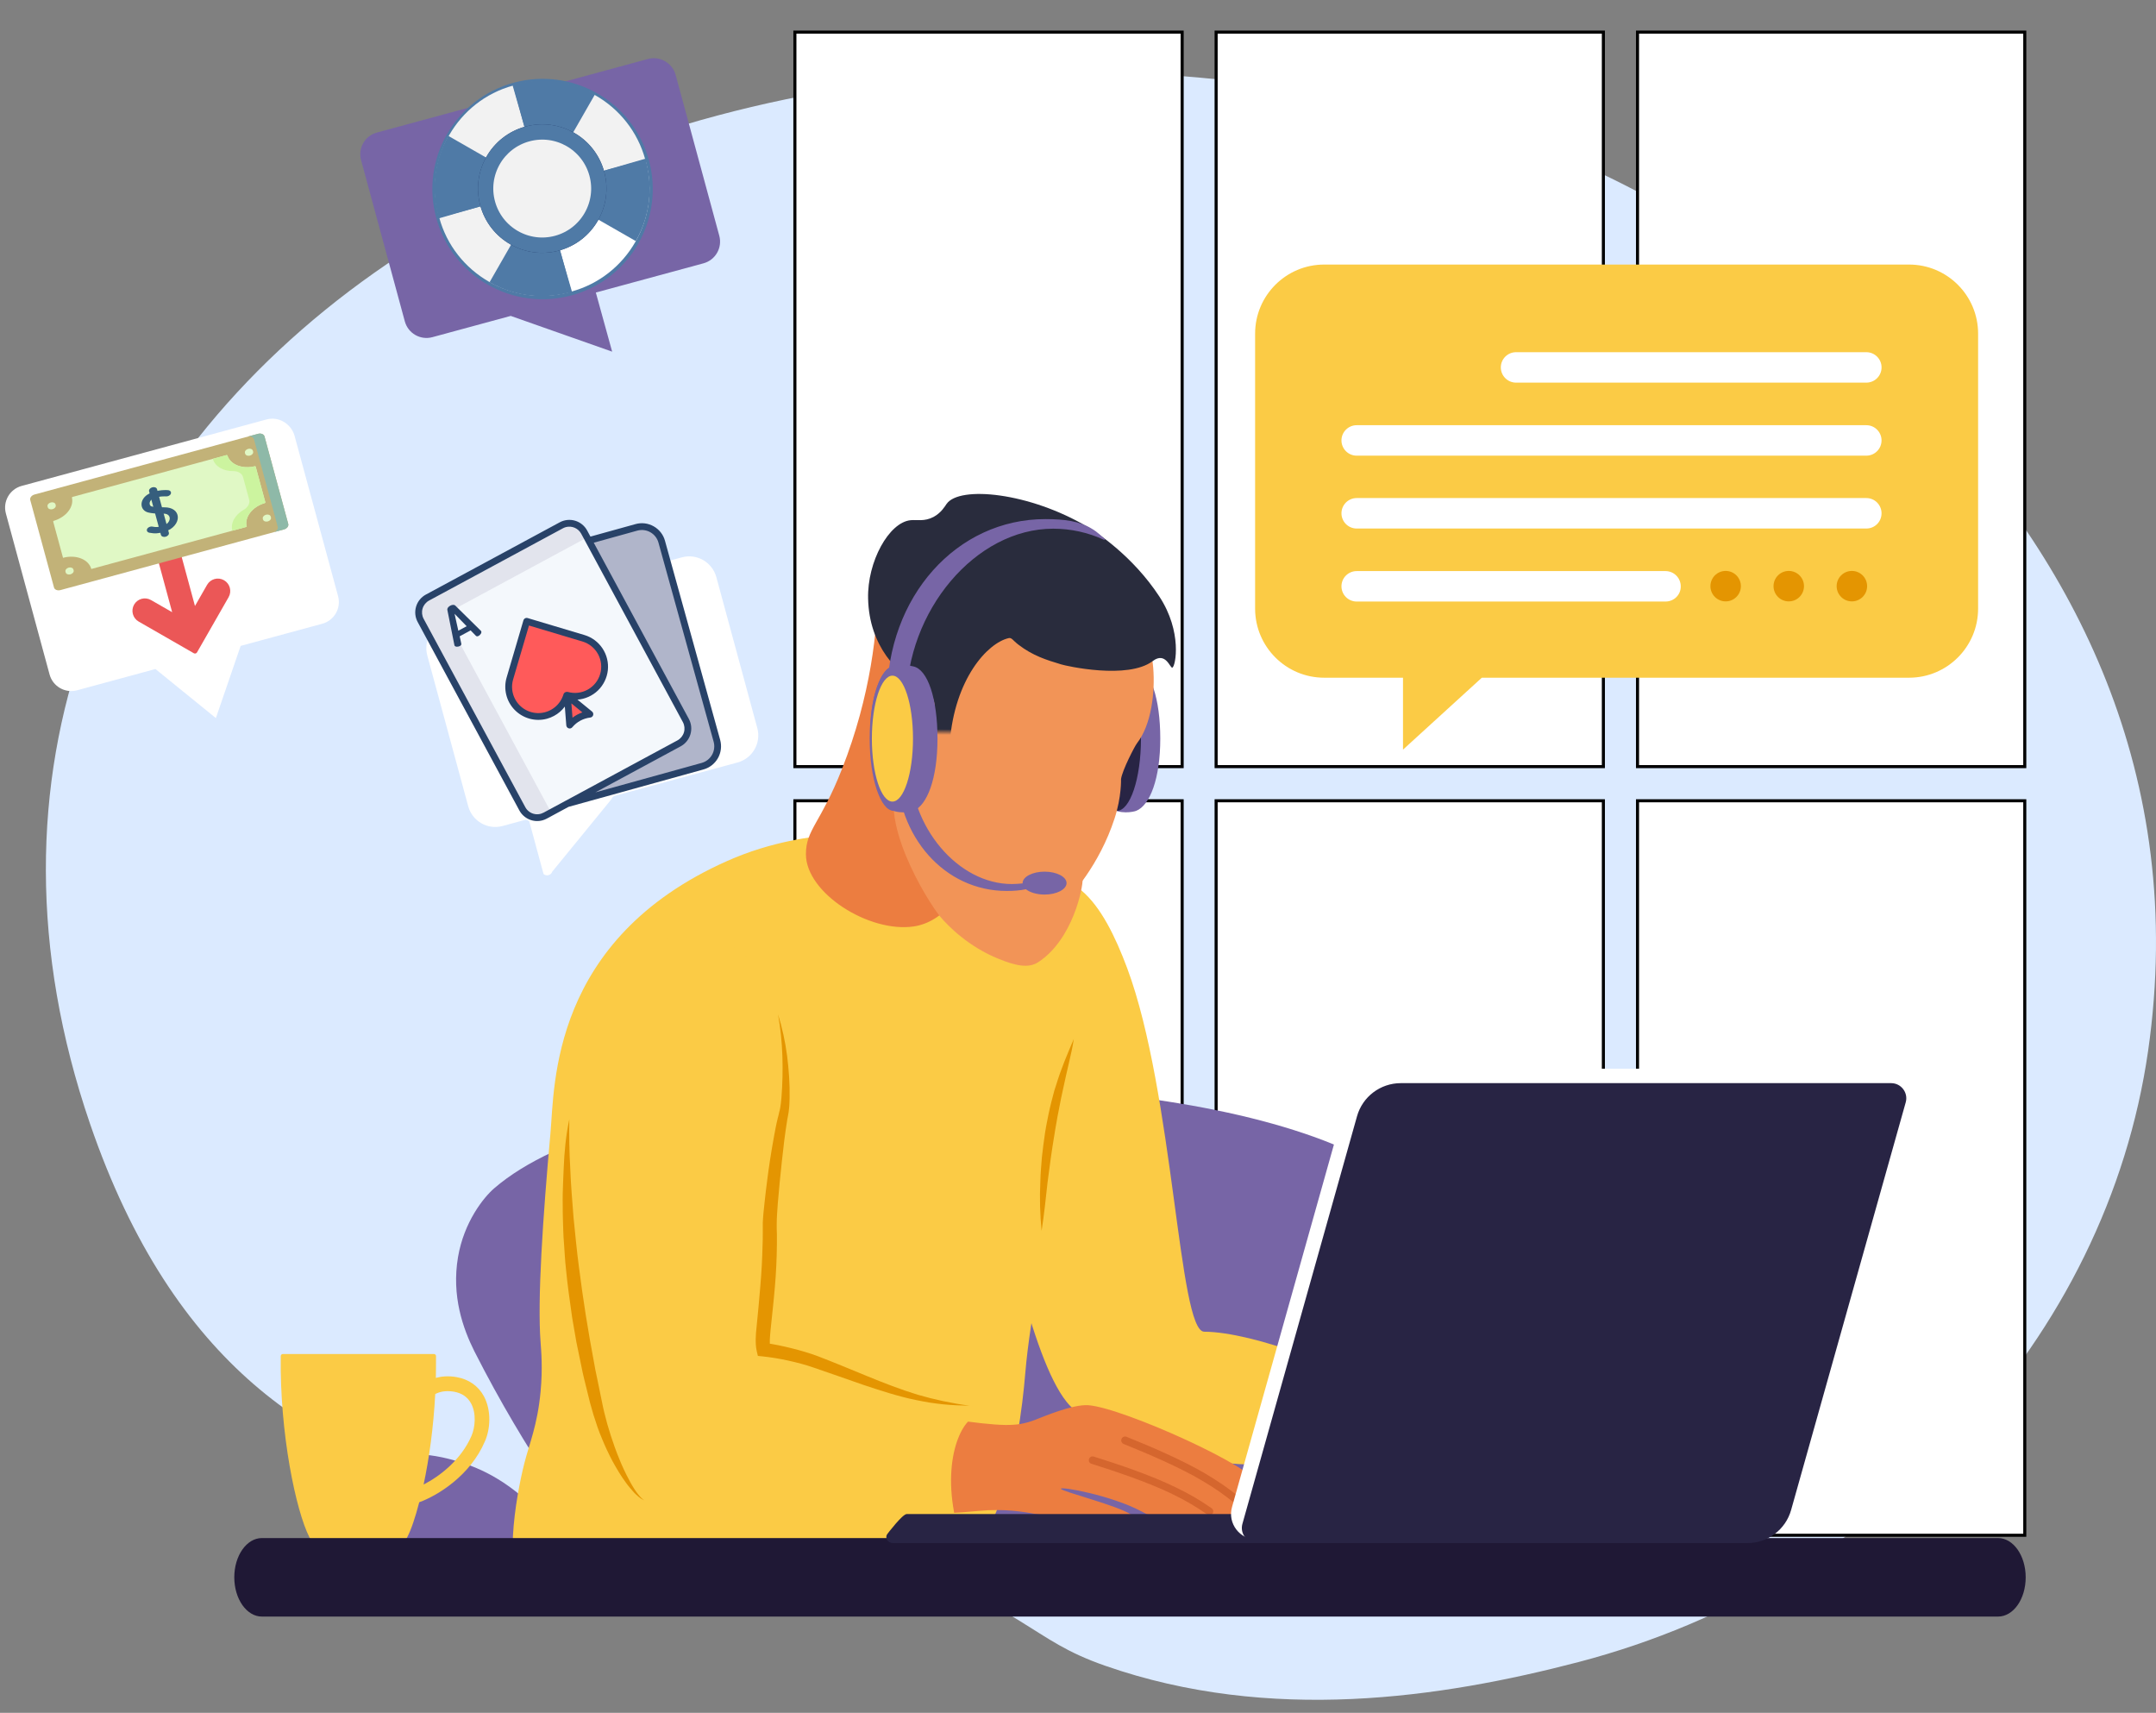
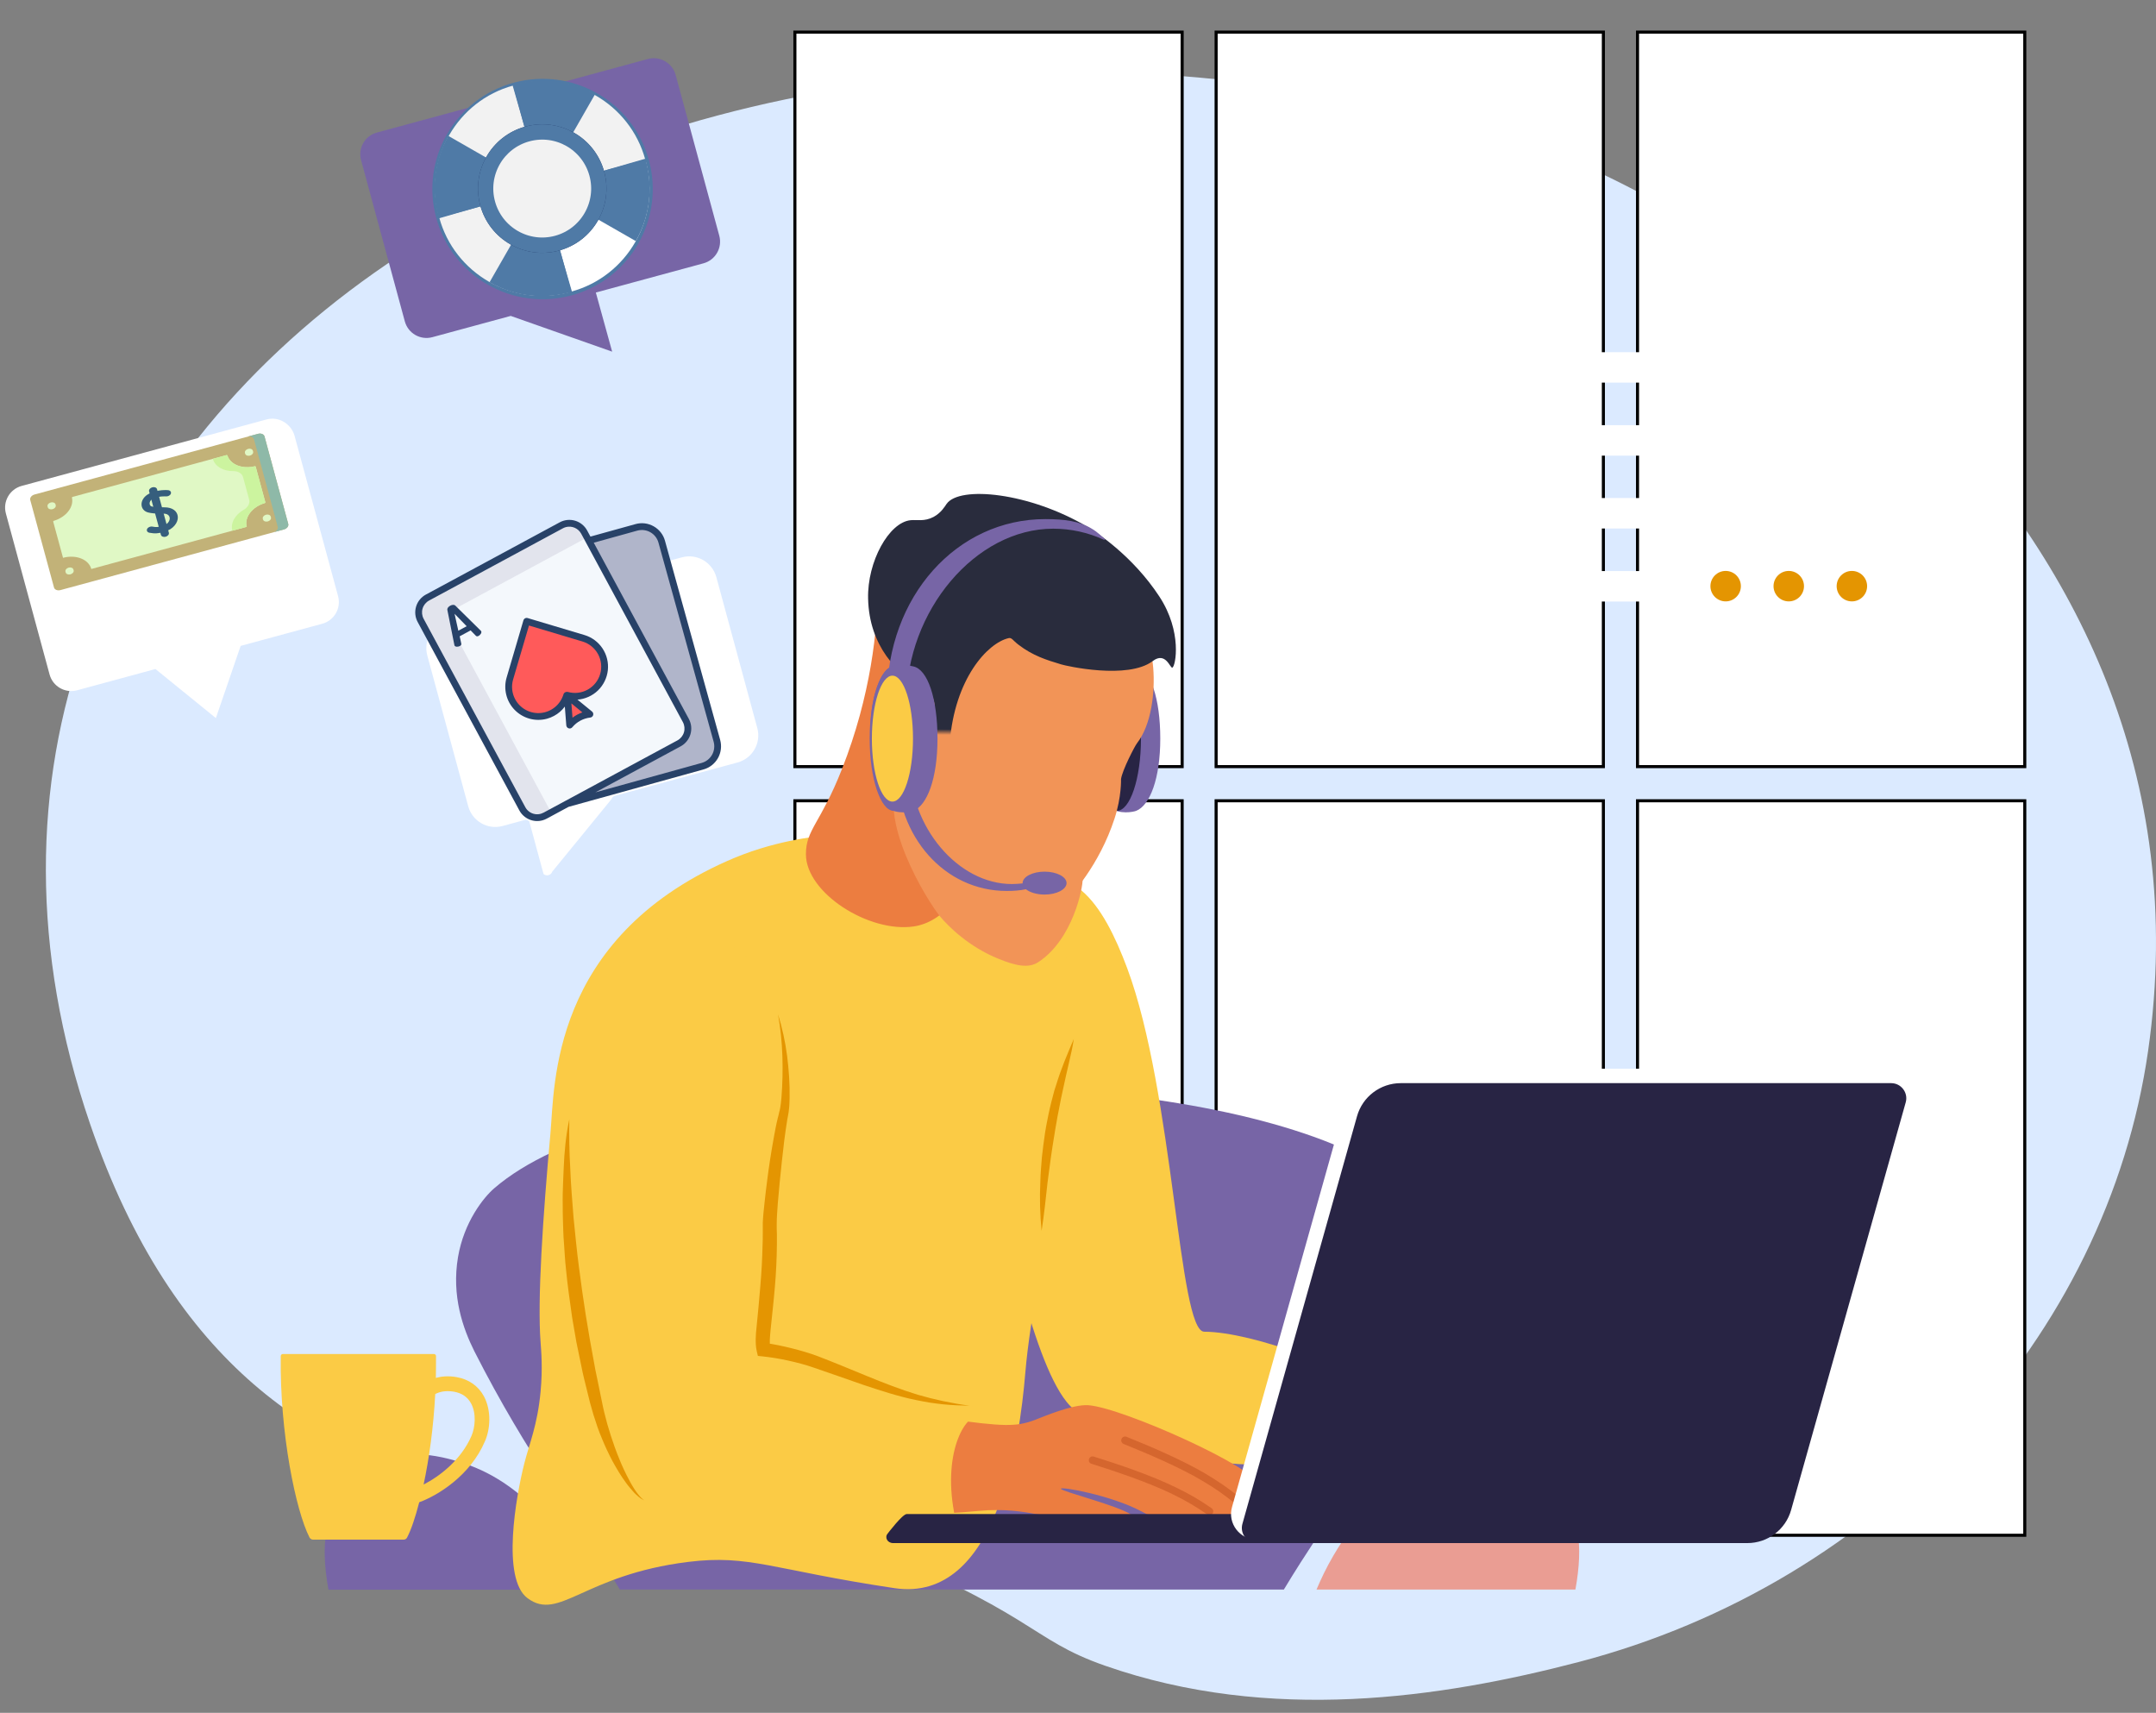
<svg xmlns="http://www.w3.org/2000/svg" width="141" height="112" viewBox="0 0 141 112" fill="none">
  <rect x="0" y="0" width="141" height="112" fill="#808080" stroke="none" />
  <path d="M72.292 108.926C67.15 107.132 67.937 105.54 55.14 100.472C43.776 95.975 16.809 105.354 5.888 73.483C-9.715 27.944 40.289 -7.845 98.338 8.839C110.188 12.242 145.687 32.489 140.483 68.721C137.792 87.432 123.074 103.488 103.241 108.677C94.223 111.034 83.071 112.683 72.292 108.926Z" fill="#DBEAFF" />
  <path d="M51.985 100.389V52.361H77.311V100.389H51.985Z" fill="white" stroke="black" stroke-width="0.2" />
  <path d="M51.985 50.128V2.1H77.311V50.128H51.985Z" fill="white" stroke="black" stroke-width="0.2" />
  <path d="M79.533 100.389V52.361H104.859V100.389H79.533Z" fill="white" stroke="black" stroke-width="0.2" />
  <path d="M79.533 50.128V2.1H104.859V50.128H79.533Z" fill="white" stroke="black" stroke-width="0.2" />
  <path d="M107.092 100.389V52.361H132.418V100.389H107.092Z" fill="white" stroke="black" stroke-width="0.2" />
  <path d="M107.092 50.128V2.1H132.418V50.128H107.092Z" fill="white" stroke="black" stroke-width="0.2" />
  <path d="M87.207 101.711C86.735 102.512 86.396 103.241 86.098 103.939H103.03C103.297 102.471 103.358 101.177 103.163 100.171C102.629 97.46 101.387 96.444 100.802 96.033C98.368 94.308 95.052 95.396 94.179 95.674C90 97.049 87.772 100.746 87.207 101.711Z" fill="#EA9D93" />
  <path d="M40.539 103.939H83.962C86.868 99.113 89.969 95.273 93.47 88.353C94.21 86.884 94.98 84.749 94.538 82.202C94.148 79.912 92.854 78.3 92.177 77.705C88.09 74.162 79.598 72.099 70.542 71.339C63.591 70.754 59.71 70.856 53.949 71.339C44.903 72.088 36.412 74.162 32.315 77.705C31.627 78.3 30.343 79.902 29.953 82.202C29.522 84.749 30.282 86.874 31.021 88.353C34.533 95.273 37.634 99.113 40.539 103.939Z" fill="#7765A6" />
  <path d="M38.414 103.939C38.116 103.241 37.767 102.512 37.305 101.711C36.74 100.756 34.512 97.05 30.333 95.684C29.46 95.397 26.144 94.308 23.71 96.043C23.125 96.454 21.883 97.471 21.349 100.181C21.154 101.177 21.215 102.471 21.482 103.95H38.414V103.939Z" fill="#7765A6" />
  <path d="M71.477 48.298C71.477 49.674 72.082 52.405 72.596 52.805C73.222 53.288 74.146 53.083 74.3 53.021C75.204 52.672 75.881 50.906 75.881 48.298C75.881 45.69 75.245 43.77 74.3 43.575C74.208 43.554 72.965 43.236 72.462 43.903C71.641 45.002 71.477 46.768 71.477 48.298Z" fill="#7765A6" />
  <path d="M73.037 53.021C73.91 53.021 74.618 50.906 74.618 48.298C74.618 45.689 73.91 43.575 73.037 43.575C72.164 43.575 71.456 45.689 71.456 48.298C71.456 50.906 72.164 53.021 73.037 53.021Z" fill="#282444" />
-   <path d="M86.601 17.299H124.849C127.344 17.299 129.366 19.322 129.366 21.817V39.796C129.366 42.291 127.344 44.314 124.849 44.314H96.91L91.755 49.017V44.314H86.601C84.106 44.314 82.083 42.291 82.083 39.796V21.817C82.083 19.322 84.106 17.299 86.601 17.299Z" fill="#FBCB45" />
  <path d="M113.852 38.328C113.852 38.872 113.41 39.324 112.856 39.324C112.311 39.324 111.86 38.882 111.86 38.328C111.86 37.783 112.301 37.332 112.856 37.332C113.41 37.332 113.852 37.783 113.852 38.328Z" fill="#E49501" />
  <path d="M116.983 39.324C117.533 39.324 117.979 38.878 117.979 38.328C117.979 37.778 117.533 37.332 116.983 37.332C116.433 37.332 115.987 37.778 115.987 38.328C115.987 38.878 116.433 39.324 116.983 39.324Z" fill="#E49501" />
  <path d="M121.111 39.324C121.661 39.324 122.107 38.878 122.107 38.328C122.107 37.778 121.661 37.332 121.111 37.332C120.561 37.332 120.115 37.778 120.115 38.328C120.115 38.878 120.561 39.324 121.111 39.324Z" fill="#E49501" />
  <path d="M122.056 25.02H99.148C98.594 25.02 98.152 24.569 98.152 24.024C98.152 23.47 98.604 23.029 99.148 23.029H122.056C122.61 23.029 123.052 23.48 123.052 24.024C123.052 24.569 122.61 25.02 122.056 25.02Z" fill="white" />
  <path d="M122.055 29.795H88.726C88.171 29.795 87.73 29.343 87.73 28.799C87.73 28.245 88.182 27.803 88.726 27.803H122.055C122.61 27.803 123.051 28.255 123.051 28.799C123.051 29.343 122.61 29.795 122.055 29.795Z" fill="white" />
  <path d="M122.055 34.559H88.726C88.171 34.559 87.73 34.108 87.73 33.563C87.73 33.009 88.182 32.567 88.726 32.567H122.055C122.61 32.567 123.051 33.019 123.051 33.563C123.051 34.118 122.61 34.559 122.055 34.559Z" fill="white" />
  <path d="M108.923 39.334H88.726C88.171 39.334 87.73 38.882 87.73 38.338C87.73 37.783 88.182 37.342 88.726 37.342H108.923C109.477 37.342 109.919 37.794 109.919 38.338C109.929 38.892 109.477 39.334 108.923 39.334Z" fill="white" />
  <path d="M31.647 91.299C31.278 90.622 30.662 90.191 29.861 90.047C29.327 89.954 28.875 89.996 28.505 90.098C28.515 89.626 28.515 89.143 28.515 88.671C28.515 88.599 28.454 88.537 28.382 88.537H18.494C18.422 88.537 18.361 88.599 18.361 88.671C18.289 93.713 19.346 98.785 20.24 100.53C20.281 100.612 20.373 100.674 20.465 100.674H26.4C26.493 100.674 26.585 100.623 26.626 100.53C26.893 100.017 27.16 99.226 27.417 98.23C28.659 97.779 30.764 96.464 31.709 94.257C32.058 93.476 32.161 92.265 31.647 91.299ZM30.836 93.887C30.158 95.458 28.752 96.536 27.704 97.07C28.064 95.386 28.351 93.322 28.464 91.156C28.752 91.002 29.152 90.909 29.696 91.002C30.21 91.094 30.579 91.351 30.805 91.762C31.165 92.429 31.072 93.333 30.836 93.887Z" fill="#FBCB45" />
  <path d="M89.147 91.207C89.034 89.677 81.908 87.079 78.756 87.079C77.072 87.079 76.774 71.503 73.714 63.299C72.154 59.13 69.936 55.619 65.911 58.34C62.255 60.804 63.436 68.053 64.35 73.002C65.469 79.132 67.451 88.794 69.751 91.659C70.973 93.189 74.259 94.832 79.988 95.633C85.481 96.403 89.301 93.343 89.147 91.207Z" fill="#FBCB45" />
  <path d="M54.411 54.582C53.24 54.695 50.509 54.982 47.562 56.296C36.001 61.43 36.278 71.02 36.001 74.07C35.498 79.645 35.138 84.995 35.354 87.778C35.395 88.322 35.498 89.472 35.354 90.992C35.149 93.199 34.615 94.4 34.286 95.704C33.752 97.809 32.777 103.231 34.502 104.504C36.576 106.044 38.157 102.984 44.995 102.132C49.031 101.629 50.53 102.656 58.498 103.847C65.233 104.853 66.691 94.133 67.051 89.8C67.39 85.745 68.457 81.853 68.55 77.294C68.766 67.232 71.415 64.654 70.696 63.381C70.295 62.683 65.09 60.106 62.564 57.816C62.04 57.334 59.206 54.14 54.411 54.582Z" fill="#FBCB45" />
  <path d="M68.119 80.487C68.016 79.42 67.985 78.352 68.037 77.274C68.047 76.74 68.098 76.206 68.139 75.672C68.201 75.138 68.262 74.604 68.345 74.07C68.386 73.803 68.437 73.536 68.488 73.279C68.54 73.013 68.591 72.756 68.653 72.489C68.714 72.232 68.776 71.965 68.848 71.709L68.95 71.318L69.074 70.938C69.382 69.912 69.803 68.926 70.224 67.94C70.152 68.474 70.018 68.998 69.905 69.511C69.782 70.025 69.669 70.548 69.556 71.062C69.443 71.575 69.33 72.099 69.238 72.612C69.186 72.869 69.135 73.126 69.094 73.392C69.043 73.649 69.002 73.916 68.961 74.173C68.786 75.21 68.642 76.257 68.509 77.315C68.396 78.362 68.283 79.42 68.119 80.487Z" fill="#E49501" />
  <path d="M52.707 55.865C52.697 54.243 53.672 53.832 55.058 50.3C56.958 45.484 57.41 41.09 57.41 38.307C57.41 37.907 58.385 38.225 59.761 39.375C61.137 40.535 63.632 42.979 64.474 47.086C65.573 52.436 63.786 59.972 59.761 60.578C56.834 61.009 52.717 58.401 52.707 55.865Z" fill="#EC7D40" />
  <path d="M60.058 49.222C60.058 49.222 59.36 49.889 58.785 49.438C57.81 48.667 57.748 46.83 57.738 46.439C57.717 45.926 57.697 44.468 58.58 43.872C59.843 43.02 60.048 44.529 60.264 44.519C60.479 44.509 60.715 44.067 60.685 43.667C60.644 43.082 60.069 42.804 59.637 42.383C58.6 41.388 58.446 39.693 58.59 38.749C58.857 36.962 60.479 35.946 61.116 35.535C64.186 33.584 67.831 34.816 68.683 35.104C69.659 35.432 71.959 36.212 73.519 38.533C74.71 40.309 75.285 42.086 75.419 43.667C75.552 45.279 75.296 47.394 74.361 48.596C74.207 48.791 73.386 50.382 73.314 50.947C73.314 50.947 73.355 52.097 72.893 53.514C71.887 56.615 69.998 58.607 69.741 58.863C68.509 60.137 67.841 60.311 67.431 60.362C67.225 60.383 66.568 60.445 65.541 59.931C64.597 59.469 60.181 56.615 59.863 52.651C59.74 51.358 60.058 49.222 60.058 49.222Z" fill="#F29457" />
  <path d="M75.82 39.005C74.095 36.367 71.713 34.806 71.117 34.447C67.318 32.198 62.759 31.746 61.907 32.947C61.804 33.091 61.568 33.522 61.055 33.8C60.459 34.118 59.956 33.974 59.556 34.015C58.139 34.149 56.711 36.726 56.773 39.149C56.845 42.23 58.683 44.108 60.408 45.012C61.014 45.33 61.281 46.07 61.024 46.706C60.634 47.712 59.997 49.037 58.909 50.711C57.173 53.37 60.695 58.976 61.475 59.921C61.999 60.547 63.344 61.913 65.326 62.704C66.394 63.135 67.246 63.34 67.893 62.919C70.193 61.42 70.83 57.97 70.799 57.518C70.799 57.487 70.809 57.457 70.83 57.426C71.076 57.108 71.322 56.748 71.569 56.348C71.6 56.307 71.6 56.255 71.579 56.204C71.364 55.691 71.014 55.29 70.46 55.003C69.033 54.243 67.215 54.643 66.065 55.444C65.429 55.886 64.505 55.793 63.991 55.208C62.728 53.771 61.876 51.635 62.112 48.575C62.43 44.396 64.576 42.045 65.963 41.726C66.168 41.675 66.23 41.87 66.609 42.158C67.544 42.876 68.437 43.154 69.392 43.441C69.71 43.544 73.756 44.458 75.388 43.225C76.241 42.579 76.528 43.718 76.672 43.657C76.888 43.554 77.329 41.305 75.82 39.005ZM66.076 56.615C66.702 56.492 67.585 56.676 68.55 56.502C69.484 56.327 69.515 56.019 69.834 56.286C69.936 56.368 70.152 56.82 70.48 57.138C70.552 57.21 70.635 57.262 70.686 57.323C70.747 57.395 70.727 57.487 70.655 57.539C70.255 57.796 68.879 58.309 66.835 57.344C66.681 57.272 66.301 57.036 66.034 56.871C65.921 56.82 65.952 56.646 66.076 56.615Z" fill="url(#paint0_linear_850_1377)" />
  <path d="M59.586 93.302C60.295 92.624 61.291 92.675 61.907 92.768C65.665 93.302 66.476 93.291 67.647 92.86C68.242 92.634 70.142 91.813 71.179 91.885C73.427 92.049 82.145 95.982 82.227 97.039C82.227 97.039 82.289 97.881 81.939 98.035C81.806 98.097 81.806 98.087 81.796 98.097C81.59 98.251 82.011 98.6 81.693 98.959C81.56 99.113 81.365 99.154 81.026 99.185C80.338 99.257 79.793 99.062 79.311 99.144C78.951 99.206 78.91 99.35 78.49 99.555C78.49 99.555 78.069 99.894 77.134 99.832C76.867 99.812 76.58 99.853 74.649 98.826C72.678 97.779 69.372 97.183 69.382 97.347C69.392 97.522 73.068 98.425 73.982 99.041C74.074 99.103 74.228 99.319 74.198 99.545C74.156 99.863 73.879 99.894 73.54 99.945C72.565 100.109 70.234 99.463 67.801 99.011C67.031 98.867 65.706 98.631 64.001 98.795C62.42 98.949 61.948 98.918 60.931 99.041C58.447 99.339 56.331 96.413 59.586 93.302Z" fill="#EC7D40" />
  <path d="M79.115 99.082C79.187 99.072 79.259 99.041 79.3 98.97C79.382 98.857 79.351 98.703 79.238 98.621C78.355 98.015 77.821 97.707 76.867 97.245C75.326 96.485 73.109 95.735 71.527 95.242C71.394 95.201 71.26 95.273 71.219 95.407C71.178 95.54 71.25 95.674 71.383 95.715C72.954 96.208 75.141 96.947 76.651 97.686C77.575 98.138 78.099 98.446 78.961 99.031C79.002 99.072 79.064 99.082 79.115 99.082Z" fill="#D5662E" />
  <path d="M80.953 98.364C81.015 98.354 81.087 98.323 81.128 98.271C81.21 98.169 81.2 98.004 81.087 97.922C80.255 97.255 79.742 96.906 78.838 96.362C77.359 95.489 75.213 94.565 73.673 93.949C73.55 93.897 73.396 93.959 73.345 94.092C73.293 94.216 73.355 94.37 73.488 94.421C75.018 95.037 77.144 95.941 78.591 96.803C79.485 97.327 79.967 97.676 80.789 98.323C80.83 98.343 80.891 98.364 80.953 98.364Z" fill="#D5662E" />
  <path d="M63.251 91.916C59.504 91.659 57.101 90.458 53.107 89.01C52.522 88.794 51.135 88.404 49.78 88.24C49.718 88.014 49.708 87.644 49.76 87.018C49.883 85.704 50.242 82.921 50.18 80.179C50.17 79.122 50.694 74.429 51.105 72.715C51.259 72.078 51.413 69.059 50.714 66.287C50.489 65.383 49.605 61.892 46.371 61.358C41.925 60.64 39.974 63.761 39.276 64.891C37.746 67.365 37.387 69.737 37.079 73.177C37.079 73.177 36.072 80.251 38.824 91.772C39.635 95.171 41.124 97.563 41.874 98.046C41.894 98.056 41.915 98.076 41.946 98.087C41.946 98.076 41.956 98.056 41.966 98.046C43.701 99.257 48.979 98.497 56.896 99.103C59.986 99.339 62.615 100.109 62.389 98.846C61.66 94.862 63.18 92.265 64.227 92.583C64.401 92.634 64.329 92.727 64.401 92.727C64.555 92.727 64.555 92.686 64.555 92.573C64.555 92.162 64.217 91.987 63.251 91.916Z" fill="#FBCB45" />
  <path d="M63.406 91.916C62.821 91.905 62.236 91.885 61.651 91.823C61.353 91.792 61.065 91.751 60.778 91.71C60.49 91.659 60.193 91.608 59.905 91.546C58.745 91.31 57.626 90.94 56.506 90.57C55.397 90.191 54.299 89.79 53.2 89.421C52.676 89.236 52.112 89.092 51.557 88.969C51.003 88.846 50.438 88.753 49.873 88.692L49.565 88.661L49.493 88.363C49.422 88.045 49.422 87.798 49.422 87.552C49.432 87.305 49.442 87.059 49.473 86.833L49.606 85.457C49.688 84.543 49.771 83.64 49.822 82.726C49.843 82.274 49.863 81.812 49.873 81.36C49.884 81.134 49.884 80.909 49.884 80.683V80.344V80.169V79.984C49.904 79.502 49.955 79.04 50.007 78.578C50.058 78.116 50.109 77.654 50.171 77.202C50.284 76.288 50.428 75.374 50.592 74.46C50.674 74.008 50.756 73.546 50.869 73.095C50.9 72.982 50.931 72.869 50.951 72.756L50.972 72.674L50.992 72.602C51.003 72.561 51.013 72.499 51.023 72.448C51.064 72.232 51.085 72.006 51.105 71.78C51.177 70.877 51.198 69.963 51.167 69.049C51.136 68.135 51.044 67.221 50.88 66.318C51.157 67.201 51.352 68.105 51.475 69.029C51.588 69.953 51.66 70.877 51.639 71.811C51.629 72.047 51.629 72.284 51.598 72.52C51.588 72.581 51.588 72.643 51.578 72.704L51.547 72.889C51.526 73.002 51.506 73.105 51.485 73.218C51.413 73.659 51.352 74.111 51.29 74.573C51.177 75.477 51.085 76.391 50.992 77.305C50.951 77.756 50.91 78.218 50.869 78.67C50.839 79.122 50.797 79.584 50.797 80.015V80.169V80.344L50.808 80.693C50.808 80.929 50.808 81.155 50.808 81.391C50.808 81.853 50.787 82.326 50.767 82.787C50.746 83.25 50.715 83.712 50.674 84.174C50.633 84.636 50.592 85.098 50.541 85.56L50.397 86.936C50.376 87.162 50.356 87.377 50.346 87.593C50.335 87.798 50.346 88.014 50.376 88.147L49.996 87.808C50.592 87.891 51.188 88.014 51.763 88.158C52.338 88.301 52.913 88.466 53.488 88.681C54.586 89.102 55.664 89.554 56.742 89.996C57.821 90.437 58.899 90.858 60.008 91.197C61.106 91.515 62.246 91.762 63.406 91.916Z" fill="#E49501" />
  <path d="M37.233 73.187C37.213 74.265 37.233 75.343 37.295 76.421C37.336 77.499 37.428 78.567 37.511 79.635C37.623 80.703 37.716 81.771 37.86 82.829C37.993 83.896 38.147 84.954 38.312 86.012L38.578 87.603L38.866 89.184L38.938 89.585L39.02 89.975L39.184 90.766C39.297 91.289 39.39 91.823 39.513 92.337C39.636 92.85 39.78 93.363 39.944 93.867C40.108 94.37 40.283 94.873 40.488 95.366C40.683 95.858 40.909 96.341 41.166 96.813C41.228 96.926 41.289 97.049 41.361 97.162C41.423 97.275 41.505 97.388 41.577 97.501C41.731 97.717 41.895 97.933 42.111 98.097H42.1L42.121 98.056L42.111 98.097C41.864 97.984 41.659 97.789 41.464 97.594C41.371 97.491 41.279 97.388 41.197 97.286C41.104 97.183 41.022 97.07 40.94 96.957C40.611 96.516 40.334 96.043 40.067 95.561C39.811 95.078 39.574 94.575 39.369 94.072C39.153 93.569 38.979 93.045 38.815 92.521C38.743 92.254 38.661 91.998 38.589 91.731L38.394 90.94L38.199 90.15L38.106 89.749L38.024 89.349L37.695 87.757L37.418 86.155C37.264 85.077 37.11 83.999 37.008 82.921C36.946 82.377 36.925 81.832 36.884 81.299C36.833 80.754 36.833 80.21 36.812 79.666C36.802 79.399 36.802 79.122 36.802 78.855C36.802 78.588 36.792 78.311 36.802 78.044C36.823 77.499 36.833 76.955 36.864 76.411C36.905 75.333 37.008 74.245 37.233 73.187Z" fill="#E49501" />
-   <path d="M130.671 105.705H17.128C16.131 105.705 15.322 104.555 15.322 103.138C15.322 101.721 16.131 100.571 17.128 100.571H130.671C131.669 100.571 132.478 101.721 132.478 103.138C132.478 104.566 131.669 105.705 130.671 105.705Z" fill="#1F1835" />
  <path d="M58.395 100.9H98.737V99.001H59.299C59.021 99.001 58.056 100.274 58.056 100.274C57.84 100.52 58.025 100.89 58.395 100.9C58.385 100.9 58.385 100.9 58.395 100.9Z" fill="#282444" />
  <path d="M82.196 100.674H114.16C115.505 100.674 116.696 99.781 117.056 98.477L124.603 71.657C124.849 70.764 124.182 69.881 123.257 69.881H90.934C89.579 69.881 88.377 70.784 88.008 72.099L80.574 98.538C80.266 99.606 81.077 100.674 82.196 100.674Z" fill="white" />
  <path d="M82.206 100.9H114.273C115.608 100.9 116.778 100.017 117.137 98.734L124.633 72.078C124.808 71.452 124.335 70.825 123.678 70.825H91.612C90.277 70.825 89.106 71.709 88.747 72.992L81.251 99.647C81.077 100.274 81.549 100.9 82.206 100.9Z" fill="#282444" />
  <path d="M42.381 3.855L24.647 8.668C23.863 8.881 23.401 9.687 23.614 10.471L26.475 21.014C26.688 21.798 27.494 22.26 28.278 22.047L33.4 20.657L40.034 22.994L38.967 19.128L46.007 17.218C46.791 17.005 47.253 16.199 47.041 15.415L44.179 4.871C43.954 4.109 43.148 3.647 42.381 3.855Z" fill="#7765A6" />
  <circle cx="35.483" cy="12.362" r="7.206" transform="rotate(-15.184 35.483 12.362)" fill="#4F7AA6" />
  <path d="M37.229 19.103C33.535 20.106 29.718 17.887 28.726 14.23L35.414 12.415L37.229 19.103Z" fill="#F2F2F2" />
  <path d="M42.236 10.564C43.238 14.257 41.02 18.074 37.363 19.067L35.547 12.379L42.236 10.564Z" fill="white" />
  <path d="M33.695 5.557C37.389 4.554 41.206 6.773 42.199 10.43L35.51 12.245L33.695 5.557Z" fill="#F2F2F2" />
  <path d="M28.69 14.096C27.687 10.402 29.906 6.585 33.563 5.593L35.378 12.281L28.69 14.096Z" fill="#F2F2F2" />
  <path d="M35.478 12.417L32.017 18.455C33.705 19.422 35.652 19.592 37.406 19.078L35.478 12.417Z" fill="#4F7AA6" />
  <path d="M35.432 12.241L38.911 6.17C37.224 5.203 35.275 5.037 33.517 5.557L35.432 12.241Z" fill="#4F7AA6" />
  <path d="M35.367 12.352L29.322 8.887C28.355 10.574 28.186 12.522 28.701 14.277L35.367 12.352Z" fill="#4F7AA6" />
  <path d="M35.544 12.306L41.581 15.765C42.548 14.078 42.718 12.131 42.204 10.377L35.544 12.306Z" fill="#4F7AA6" />
  <circle r="4.2" transform="matrix(-0.965 0.262 0.262 0.965 35.461 12.33)" fill="#1D3667" />
  <circle r="3.7" transform="matrix(-0.965 0.262 0.262 0.965 35.461 12.33)" fill="#F2F2F2" stroke="#4F7AA6" />
  <path d="M17.434 27.427L1.418 31.773C0.634 31.986 0.172 32.792 0.385 33.576L3.242 44.103C3.455 44.887 4.261 45.349 5.045 45.136L10.166 43.746L14.118 46.955L15.738 42.234L21.077 40.785C21.861 40.572 22.323 39.766 22.11 38.982L19.253 28.456C19.007 27.68 18.201 27.218 17.434 27.427Z" fill="white" />
-   <path d="M14.951 39.048C15.174 38.659 15.039 38.163 14.65 37.94C14.262 37.717 13.767 37.851 13.544 38.24L12.751 39.625L11.795 36.1C11.683 35.688 11.258 35.444 10.846 35.556C10.434 35.667 10.191 36.093 10.303 36.505L11.259 40.03L9.875 39.236C9.487 39.013 8.992 39.147 8.769 39.536C8.547 39.925 8.681 40.421 9.07 40.644L12.675 42.714C12.75 42.757 12.844 42.731 12.886 42.657L14.951 39.048Z" fill="#EB5757" />
  <path d="M18.851 34.259C18.891 34.405 18.765 34.566 18.569 34.619L3.957 38.584C3.762 38.638 3.571 38.562 3.532 38.416L1.978 32.694C1.939 32.548 2.065 32.387 2.261 32.334L16.873 28.368C17.068 28.315 17.259 28.39 17.298 28.536L18.851 34.259Z" fill="#C2B278" />
  <path d="M17.298 28.535C17.258 28.39 17.068 28.314 16.872 28.367L16.184 28.554C16.38 28.501 16.57 28.576 16.61 28.722L18.163 34.445C18.202 34.591 18.076 34.752 17.881 34.805L18.569 34.618C18.764 34.565 18.89 34.404 18.851 34.258L17.298 28.535Z" fill="#8EB9A8" />
  <path d="M17.314 32.896C17.341 32.888 17.359 32.865 17.353 32.844L16.721 30.513C16.715 30.492 16.688 30.481 16.66 30.488C15.845 30.689 15.062 30.38 14.872 29.783C14.866 29.762 14.839 29.752 14.811 29.759L4.746 32.491C4.718 32.498 4.7 32.521 4.705 32.542C4.843 33.153 4.323 33.816 3.519 34.055C3.491 34.063 3.474 34.086 3.479 34.107L4.122 36.475C4.971 36.245 5.799 36.572 5.971 37.205L16.137 34.446C15.969 33.825 16.493 33.14 17.314 32.896Z" fill="#E0F8C5" />
  <path d="M14.871 29.783C14.865 29.762 14.838 29.752 14.81 29.759L13.92 30.001C14.056 30.503 14.604 30.812 15.247 30.805C15.57 30.801 15.83 30.958 15.895 31.196L16.295 32.672C16.36 32.91 16.215 33.177 15.935 33.337C15.375 33.656 15.059 34.2 15.195 34.702L16.136 34.446C15.968 33.825 16.492 33.14 17.313 32.896C17.34 32.888 17.358 32.865 17.352 32.844L16.72 30.513C16.714 30.492 16.687 30.482 16.659 30.488C15.845 30.689 15.061 30.38 14.871 29.783Z" fill="#CCF49F" />
  <path d="M10.706 34.784C10.369 34.876 10.155 34.909 9.771 34.835C9.635 34.809 9.568 34.698 9.622 34.587C9.677 34.476 9.831 34.407 9.967 34.434C10.234 34.485 10.34 34.469 10.64 34.386C10.967 34.295 11.108 34.061 11.1 33.883C11.097 33.812 11.058 33.583 10.682 33.586C10.19 33.589 9.899 33.566 9.679 33.507C9.422 33.437 9.259 33.239 9.255 32.989C9.25 32.717 9.432 32.45 9.731 32.292C10.303 31.99 10.96 32.047 10.988 32.05C11.13 32.063 11.213 32.165 11.175 32.278C11.136 32.391 10.991 32.472 10.85 32.459C10.839 32.458 10.363 32.421 9.982 32.622C9.834 32.7 9.783 32.829 9.785 32.922C9.786 33.018 9.838 33.094 9.917 33.115C10.122 33.17 10.456 33.175 10.756 33.173C11.27 33.17 11.613 33.419 11.63 33.808C11.646 34.162 11.348 34.607 10.749 34.772C10.735 34.776 10.72 34.78 10.706 34.784Z" fill="#365E7D" />
  <path d="M10.835 35.096C10.692 35.135 10.552 35.079 10.523 34.972L9.751 32.13C9.722 32.023 9.815 31.904 9.959 31.865C10.102 31.826 10.242 31.881 10.271 31.989L11.043 34.831C11.072 34.938 10.979 35.057 10.835 35.096Z" fill="#365E7D" />
  <path d="M16.346 29.791C16.203 29.83 16.063 29.775 16.034 29.668L16.02 29.616C15.991 29.509 16.083 29.391 16.227 29.352C16.37 29.313 16.51 29.368 16.539 29.475L16.553 29.527C16.582 29.634 16.49 29.753 16.346 29.791Z" fill="#E0F8C5" />
  <path d="M17.514 34.095C17.371 34.134 17.231 34.079 17.202 33.972L17.188 33.92C17.159 33.813 17.252 33.695 17.395 33.656C17.538 33.617 17.678 33.672 17.707 33.779L17.721 33.831C17.75 33.938 17.658 34.056 17.514 34.095Z" fill="#E0F8C5" />
  <path d="M3.437 33.295C3.293 33.334 3.154 33.279 3.125 33.172L3.111 33.12C3.081 33.013 3.174 32.895 3.318 32.856C3.461 32.817 3.601 32.872 3.63 32.979L3.644 33.031C3.673 33.138 3.58 33.256 3.437 33.295Z" fill="#E0F8C5" />
  <path d="M15.202 33.083C15.059 33.122 14.919 33.067 14.89 32.96L14.876 32.908C14.847 32.801 14.94 32.683 15.083 32.644C15.227 32.605 15.366 32.66 15.396 32.767L15.409 32.819C15.438 32.926 15.346 33.044 15.202 33.083Z" fill="#E0F8C5" />
  <path d="M4.609 37.555C4.465 37.594 4.325 37.539 4.296 37.432L4.282 37.38C4.253 37.273 4.346 37.155 4.489 37.116C4.633 37.077 4.773 37.132 4.802 37.239L4.816 37.291C4.845 37.398 4.752 37.516 4.609 37.555Z" fill="#E0F8C5" />
  <path d="M44.598 36.443L29.233 40.613C28.266 40.876 27.678 41.877 27.945 42.862L30.621 52.721C30.883 53.689 31.885 54.277 32.869 54.01L34.287 53.625C34.404 53.593 34.517 53.616 34.611 53.698L35.548 57.151C35.736 57.315 36.037 57.234 36.116 56.997L39.988 52.257C40.027 52.139 40.114 52.061 40.231 52.03L48.238 49.856C49.206 49.594 49.794 48.592 49.527 47.608L46.851 37.748C46.579 36.748 45.566 36.181 44.598 36.443Z" fill="white" />
  <path d="M46.885 48.444C46.932 48.614 46.946 48.792 46.924 48.968C46.902 49.143 46.846 49.312 46.76 49.466C46.672 49.62 46.556 49.755 46.417 49.864C46.278 49.972 46.118 50.052 45.948 50.1L37.103 52.551L44.408 48.608C44.536 48.539 44.648 48.446 44.74 48.334C44.831 48.221 44.899 48.092 44.941 47.953C44.982 47.815 44.996 47.669 44.981 47.525C44.966 47.381 44.923 47.241 44.855 47.114L38.505 35.35L38.514 35.345L41.62 34.484C41.79 34.437 41.968 34.423 42.144 34.445C42.319 34.466 42.488 34.522 42.642 34.609C42.796 34.696 42.931 34.813 43.039 34.952C43.148 35.091 43.228 35.25 43.276 35.421L46.885 48.444Z" fill="#B0B5CA" />
  <path d="M44.855 47.114L38.205 34.794C38.066 34.537 37.831 34.345 37.55 34.262C37.27 34.178 36.968 34.209 36.711 34.347L27.956 39.073C27.829 39.142 27.716 39.235 27.625 39.347C27.534 39.46 27.465 39.589 27.424 39.727C27.382 39.866 27.369 40.012 27.383 40.156C27.398 40.3 27.441 40.44 27.51 40.567L34.16 52.887C34.299 53.144 34.534 53.335 34.814 53.419C35.094 53.503 35.396 53.472 35.653 53.333L44.408 48.608C44.536 48.539 44.648 48.446 44.74 48.333C44.831 48.221 44.899 48.092 44.941 47.953C44.982 47.814 44.996 47.669 44.981 47.525C44.966 47.381 44.923 47.241 44.855 47.114Z" fill="#F4F8FC" />
  <path d="M37.107 45.495L38.58 46.699C38.479 46.711 38.379 46.73 38.281 46.756C37.88 46.865 37.523 47.094 37.257 47.413L37.107 45.495Z" fill="#FF5A5A" />
  <path d="M38.159 41.736C38.65 41.883 39.062 42.217 39.307 42.666C39.552 43.115 39.609 43.643 39.467 44.135C39.324 44.626 38.993 45.041 38.545 45.289C38.098 45.537 37.571 45.598 37.078 45.459L37.062 45.467C36.989 45.711 36.869 45.938 36.709 46.135C36.548 46.333 36.35 46.496 36.126 46.617C35.902 46.738 35.656 46.814 35.403 46.84C35.15 46.866 34.894 46.842 34.65 46.769C34.406 46.696 34.179 46.576 33.982 46.415C33.784 46.254 33.62 46.056 33.499 45.832C33.379 45.608 33.303 45.363 33.277 45.109C33.251 44.856 33.275 44.6 33.348 44.357L34.445 40.626L38.159 41.736Z" fill="#FF5A5A" />
  <path d="M29.583 41.153C29.515 41.025 29.471 40.886 29.457 40.742C29.442 40.598 29.456 40.452 29.497 40.313C29.538 40.175 29.607 40.045 29.698 39.933C29.79 39.821 29.902 39.728 30.03 39.659L38.394 35.144L38.205 34.794C38.066 34.537 37.831 34.345 37.55 34.262C37.27 34.178 36.968 34.209 36.711 34.347L27.956 39.073C27.829 39.142 27.716 39.235 27.625 39.347C27.534 39.46 27.465 39.589 27.424 39.727C27.382 39.866 27.369 40.012 27.383 40.156C27.398 40.3 27.441 40.44 27.51 40.567L34.16 52.887C34.299 53.144 34.534 53.335 34.814 53.419C35.094 53.503 35.396 53.472 35.653 53.333L36.044 53.122L29.583 41.153Z" fill="#E2E4ED" />
  <path d="M35.767 46.998C35.928 46.954 36.084 46.892 36.231 46.812C36.509 46.663 36.751 46.454 36.939 46.201L37.035 47.43C37.039 47.474 37.055 47.516 37.083 47.551C37.11 47.585 37.147 47.611 37.189 47.624C37.231 47.638 37.276 47.638 37.319 47.626C37.361 47.614 37.398 47.589 37.427 47.555C37.723 47.199 38.145 46.971 38.605 46.919C38.648 46.914 38.689 46.897 38.722 46.868C38.755 46.84 38.78 46.803 38.792 46.761C38.804 46.72 38.804 46.675 38.791 46.633C38.778 46.592 38.753 46.555 38.72 46.527L37.766 45.748C38.27 45.71 38.744 45.497 39.107 45.146C39.469 44.794 39.697 44.327 39.752 43.826C39.806 43.324 39.683 42.819 39.403 42.398C39.124 41.978 38.706 41.668 38.223 41.524L34.508 40.414C34.48 40.405 34.451 40.402 34.422 40.406C34.393 40.408 34.365 40.417 34.339 40.431C34.313 40.445 34.291 40.464 34.272 40.487C34.254 40.509 34.24 40.535 34.232 40.563L33.135 44.293C33.025 44.661 33.016 45.053 33.108 45.426C33.199 45.8 33.389 46.142 33.657 46.417C33.926 46.693 34.263 46.892 34.633 46.994C35.004 47.096 35.395 47.098 35.767 46.998L35.767 46.998ZM37.441 46.929L37.368 45.995L38.087 46.583C37.854 46.662 37.636 46.779 37.441 46.929ZM33.694 45.727C33.586 45.528 33.519 45.311 33.496 45.086C33.473 44.862 33.495 44.635 33.56 44.419L34.595 40.902L38.096 41.948C38.529 42.078 38.894 42.374 39.11 42.772C39.327 43.17 39.377 43.637 39.251 44.071C39.125 44.506 38.832 44.873 38.436 45.093C38.041 45.313 37.574 45.368 37.138 45.245C37.086 45.23 37.03 45.236 36.981 45.259L36.965 45.267C36.937 45.281 36.913 45.3 36.893 45.323C36.873 45.346 36.858 45.374 36.85 45.403C36.752 45.728 36.561 46.017 36.299 46.234C36.038 46.45 35.718 46.584 35.38 46.619C35.042 46.654 34.702 46.587 34.402 46.429C34.102 46.27 33.855 46.026 33.694 45.727Z" fill="#284268" />
  <path d="M31.446 41.244L29.78 39.602C29.701 39.523 29.561 39.542 29.443 39.606C29.327 39.669 29.235 39.775 29.257 39.884L29.716 42.178C29.718 42.19 29.722 42.201 29.726 42.213C29.78 42.313 29.965 42.302 30.074 42.243C30.143 42.206 30.184 42.155 30.168 42.087L30.062 41.607L30.779 41.22L31.122 41.572C31.17 41.623 31.235 41.616 31.304 41.579C31.413 41.52 31.521 41.369 31.469 41.272C31.462 41.262 31.455 41.252 31.446 41.244ZM29.974 41.242L29.728 40.135L30.519 40.948L29.974 41.242Z" fill="#284268" />
  <path d="M42.751 34.416C42.572 34.314 42.375 34.249 42.171 34.223C41.966 34.198 41.759 34.214 41.561 34.27L38.614 35.087L38.4 34.689C38.233 34.38 37.95 34.15 37.614 34.049C37.277 33.949 36.915 33.986 36.606 34.153L27.851 38.878C27.542 39.045 27.312 39.328 27.212 39.664C27.111 40.001 27.148 40.363 27.315 40.672L33.965 52.992C34.106 53.255 34.333 53.461 34.606 53.579C34.88 53.697 35.186 53.719 35.474 53.642C35.573 53.615 35.669 53.577 35.759 53.528L37.185 52.758L46.007 50.313C46.408 50.202 46.747 49.936 46.952 49.575C47.156 49.213 47.209 48.785 47.099 48.385L43.489 35.361C43.435 35.163 43.342 34.977 43.215 34.815C43.088 34.653 42.931 34.517 42.751 34.416ZM35.548 53.138C35.446 53.193 35.335 53.227 35.22 53.239C35.105 53.251 34.988 53.24 34.878 53.207C34.767 53.174 34.663 53.119 34.574 53.046C34.484 52.973 34.41 52.883 34.355 52.781L27.705 40.462C27.594 40.256 27.57 40.015 27.637 39.791C27.703 39.568 27.856 39.38 28.062 39.268L36.816 34.543C36.876 34.511 36.94 34.485 37.005 34.467C37.197 34.416 37.401 34.431 37.583 34.509C37.765 34.587 37.916 34.725 38.01 34.9L44.66 47.219C44.77 47.425 44.795 47.666 44.728 47.89C44.661 48.114 44.508 48.302 44.303 48.413L37.013 52.348C36.998 52.354 36.983 52.361 36.97 52.371L35.548 53.138ZM45.889 49.886L38.937 51.812L44.513 48.803C44.666 48.72 44.802 48.608 44.911 48.473C45.021 48.339 45.103 48.183 45.153 48.017C45.203 47.85 45.219 47.675 45.202 47.502C45.184 47.33 45.132 47.162 45.05 47.009L38.831 35.487L41.679 34.697L41.685 34.696C41.972 34.618 42.277 34.657 42.535 34.804C42.793 34.951 42.983 35.194 43.062 35.48L46.672 48.503C46.751 48.79 46.713 49.097 46.566 49.356C46.419 49.616 46.176 49.806 45.889 49.886Z" fill="#284268" />
  <path d="M58.005 45.649L59.278 45.905C59.278 39.94 63.796 34.57 68.879 34.57C70.029 34.57 71.148 34.816 72.205 35.299C72.246 35.319 72.277 35.268 72.246 35.237L71.98 35.001C71.795 34.837 71.6 34.683 71.384 34.559C70.583 34.077 69.618 33.943 68.376 33.943C62.584 33.933 58.005 38.985 58.005 45.649Z" fill="#7765A6" />
  <path d="M59.504 49.92C59.504 54.068 62.646 57.806 66.178 57.806C66.415 57.806 66.64 57.785 66.877 57.765C66.877 57.754 66.877 57.754 66.877 57.744C66.877 57.333 67.523 56.995 68.314 56.995C69.105 56.995 69.752 57.333 69.752 57.744C69.752 58.155 69.105 58.494 68.314 58.494C67.801 58.494 67.349 58.35 67.092 58.145C66.722 58.227 66.302 58.258 65.829 58.258C61.804 58.258 58.632 54.746 58.632 50.115L59.504 49.92Z" fill="#7765A6" />
  <path d="M56.906 48.298C56.906 49.674 57.512 52.405 58.025 52.805C58.651 53.288 59.575 53.083 59.729 53.021C60.633 52.672 61.311 50.906 61.311 48.298C61.311 45.69 60.674 43.77 59.729 43.575C59.637 43.554 58.395 43.236 57.892 43.903C57.06 45.002 56.906 46.768 56.906 48.298Z" fill="#7765A6" />
  <path d="M58.456 53.021C59.33 53.021 60.038 50.906 60.038 48.298C60.038 45.689 59.33 43.575 58.456 43.575C57.583 43.575 56.875 45.689 56.875 48.298C56.875 50.906 57.583 53.021 58.456 53.021Z" fill="#7765A6" />
  <path d="M58.364 52.415C59.107 52.415 59.709 50.572 59.709 48.298C59.709 46.024 59.107 44.18 58.364 44.18C57.621 44.18 57.019 46.024 57.019 48.298C57.019 50.572 57.621 52.415 58.364 52.415Z" fill="#FBCB45" />
  <defs>
    <linearGradient id="paint0_linear_850_1377" x1="66.837" y1="32.299" x2="66.661" y2="63.299" gradientUnits="userSpaceOnUse">
      <stop offset="0.497" stop-color="#292C3D" />
      <stop offset="0.509" stop-color="#F29457" />
    </linearGradient>
  </defs>
</svg>